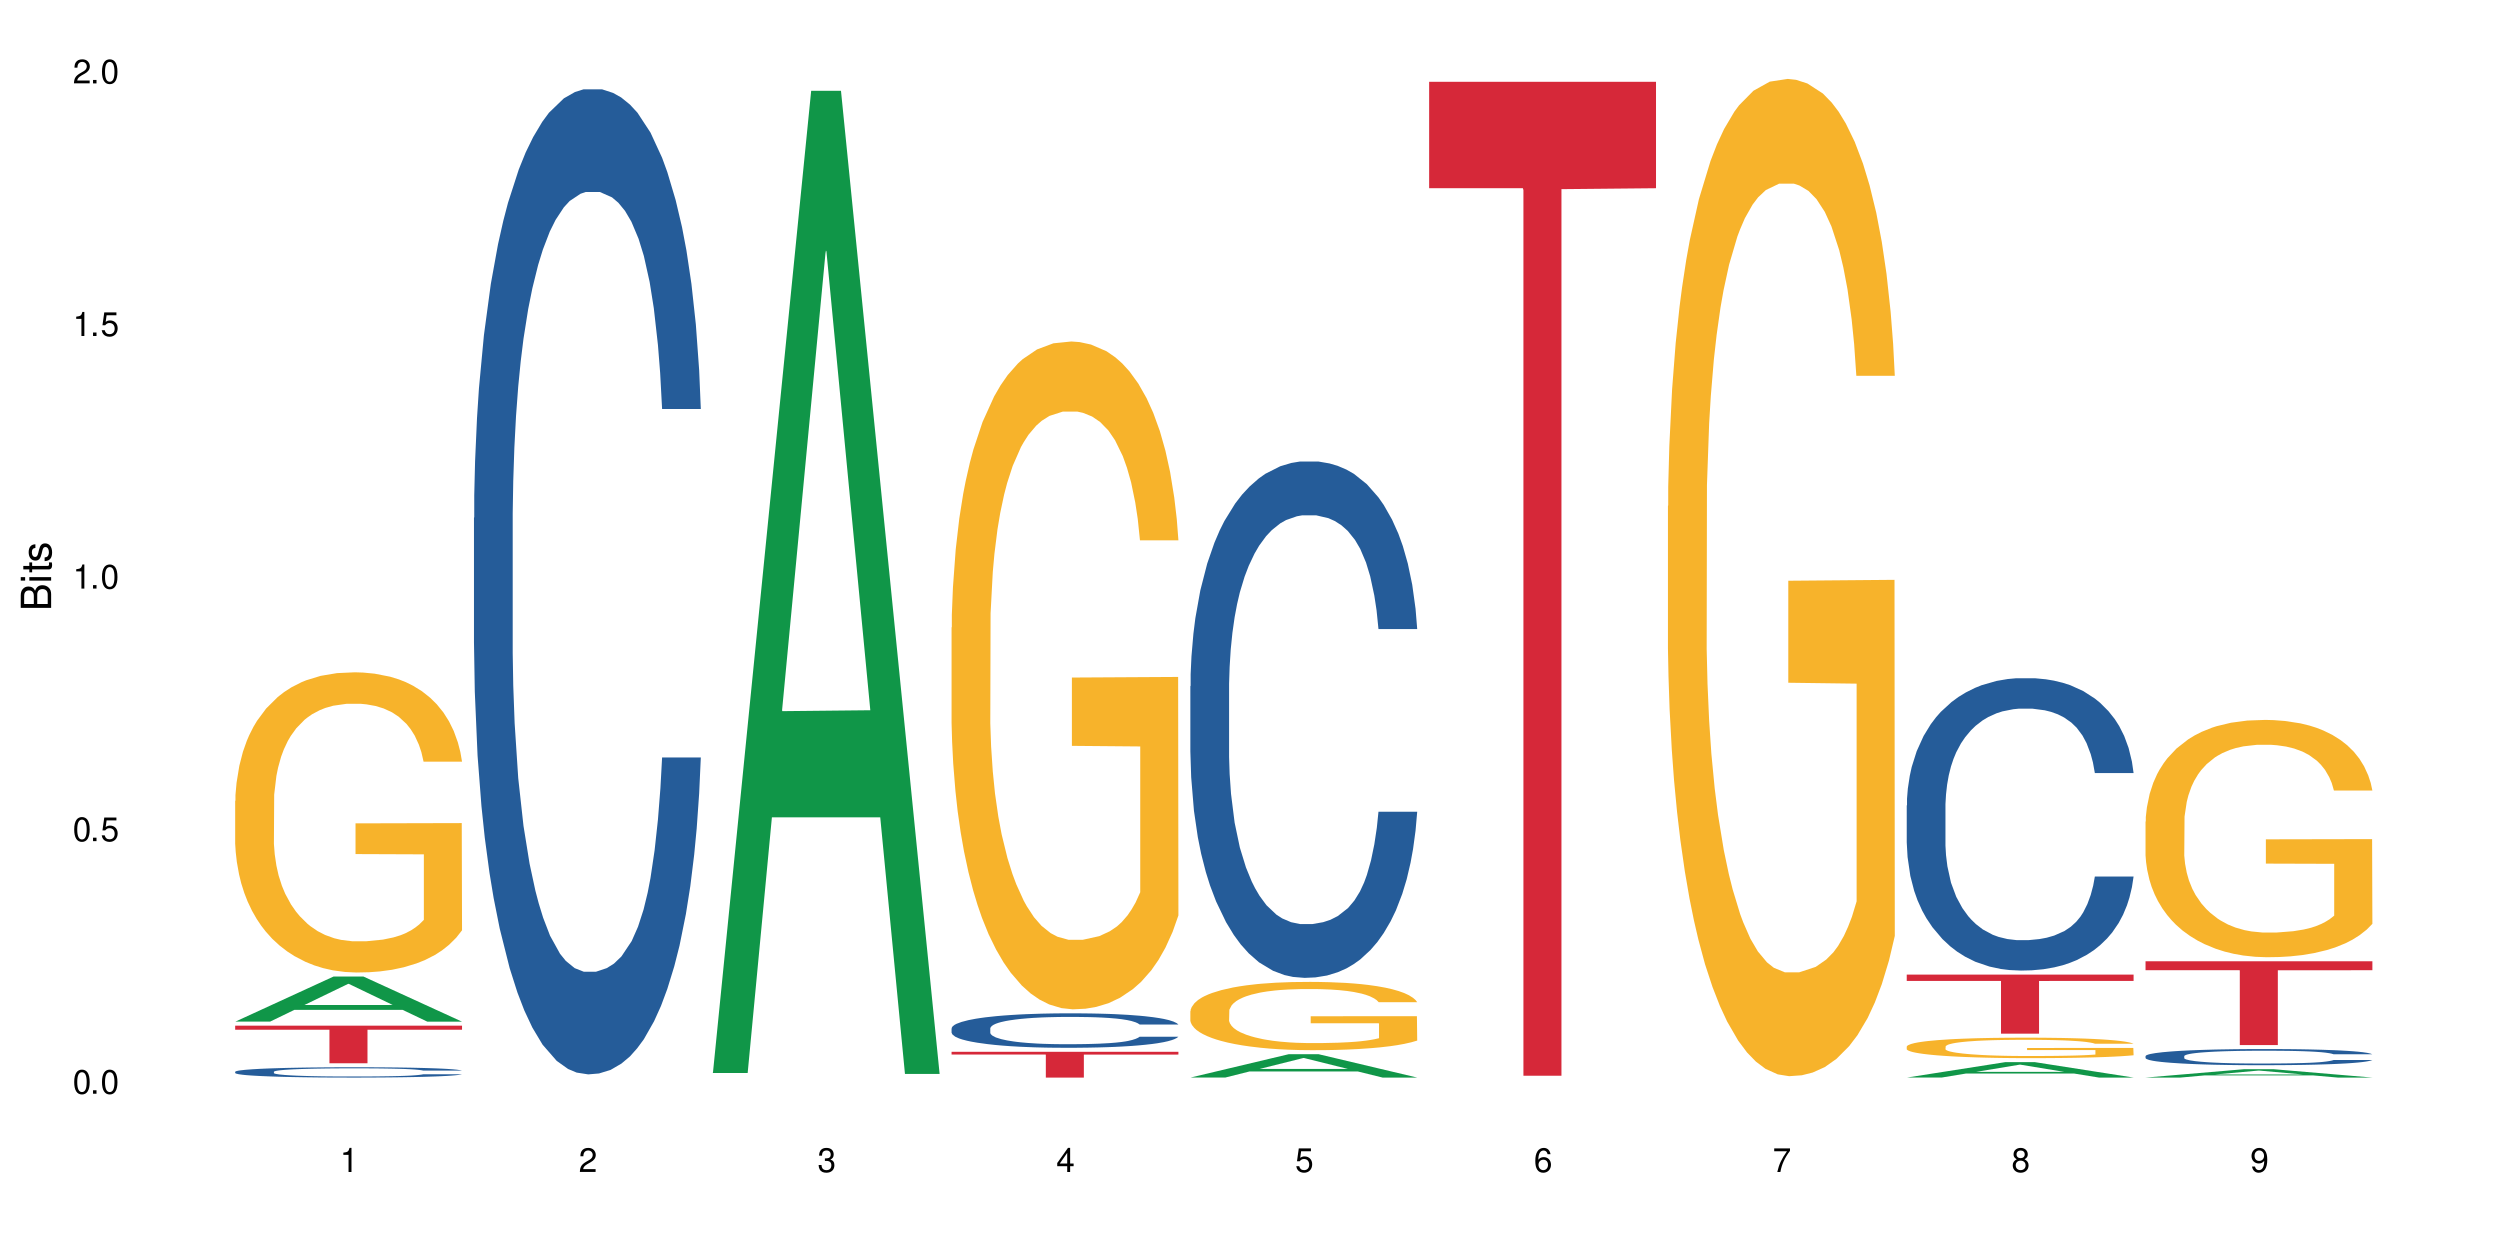
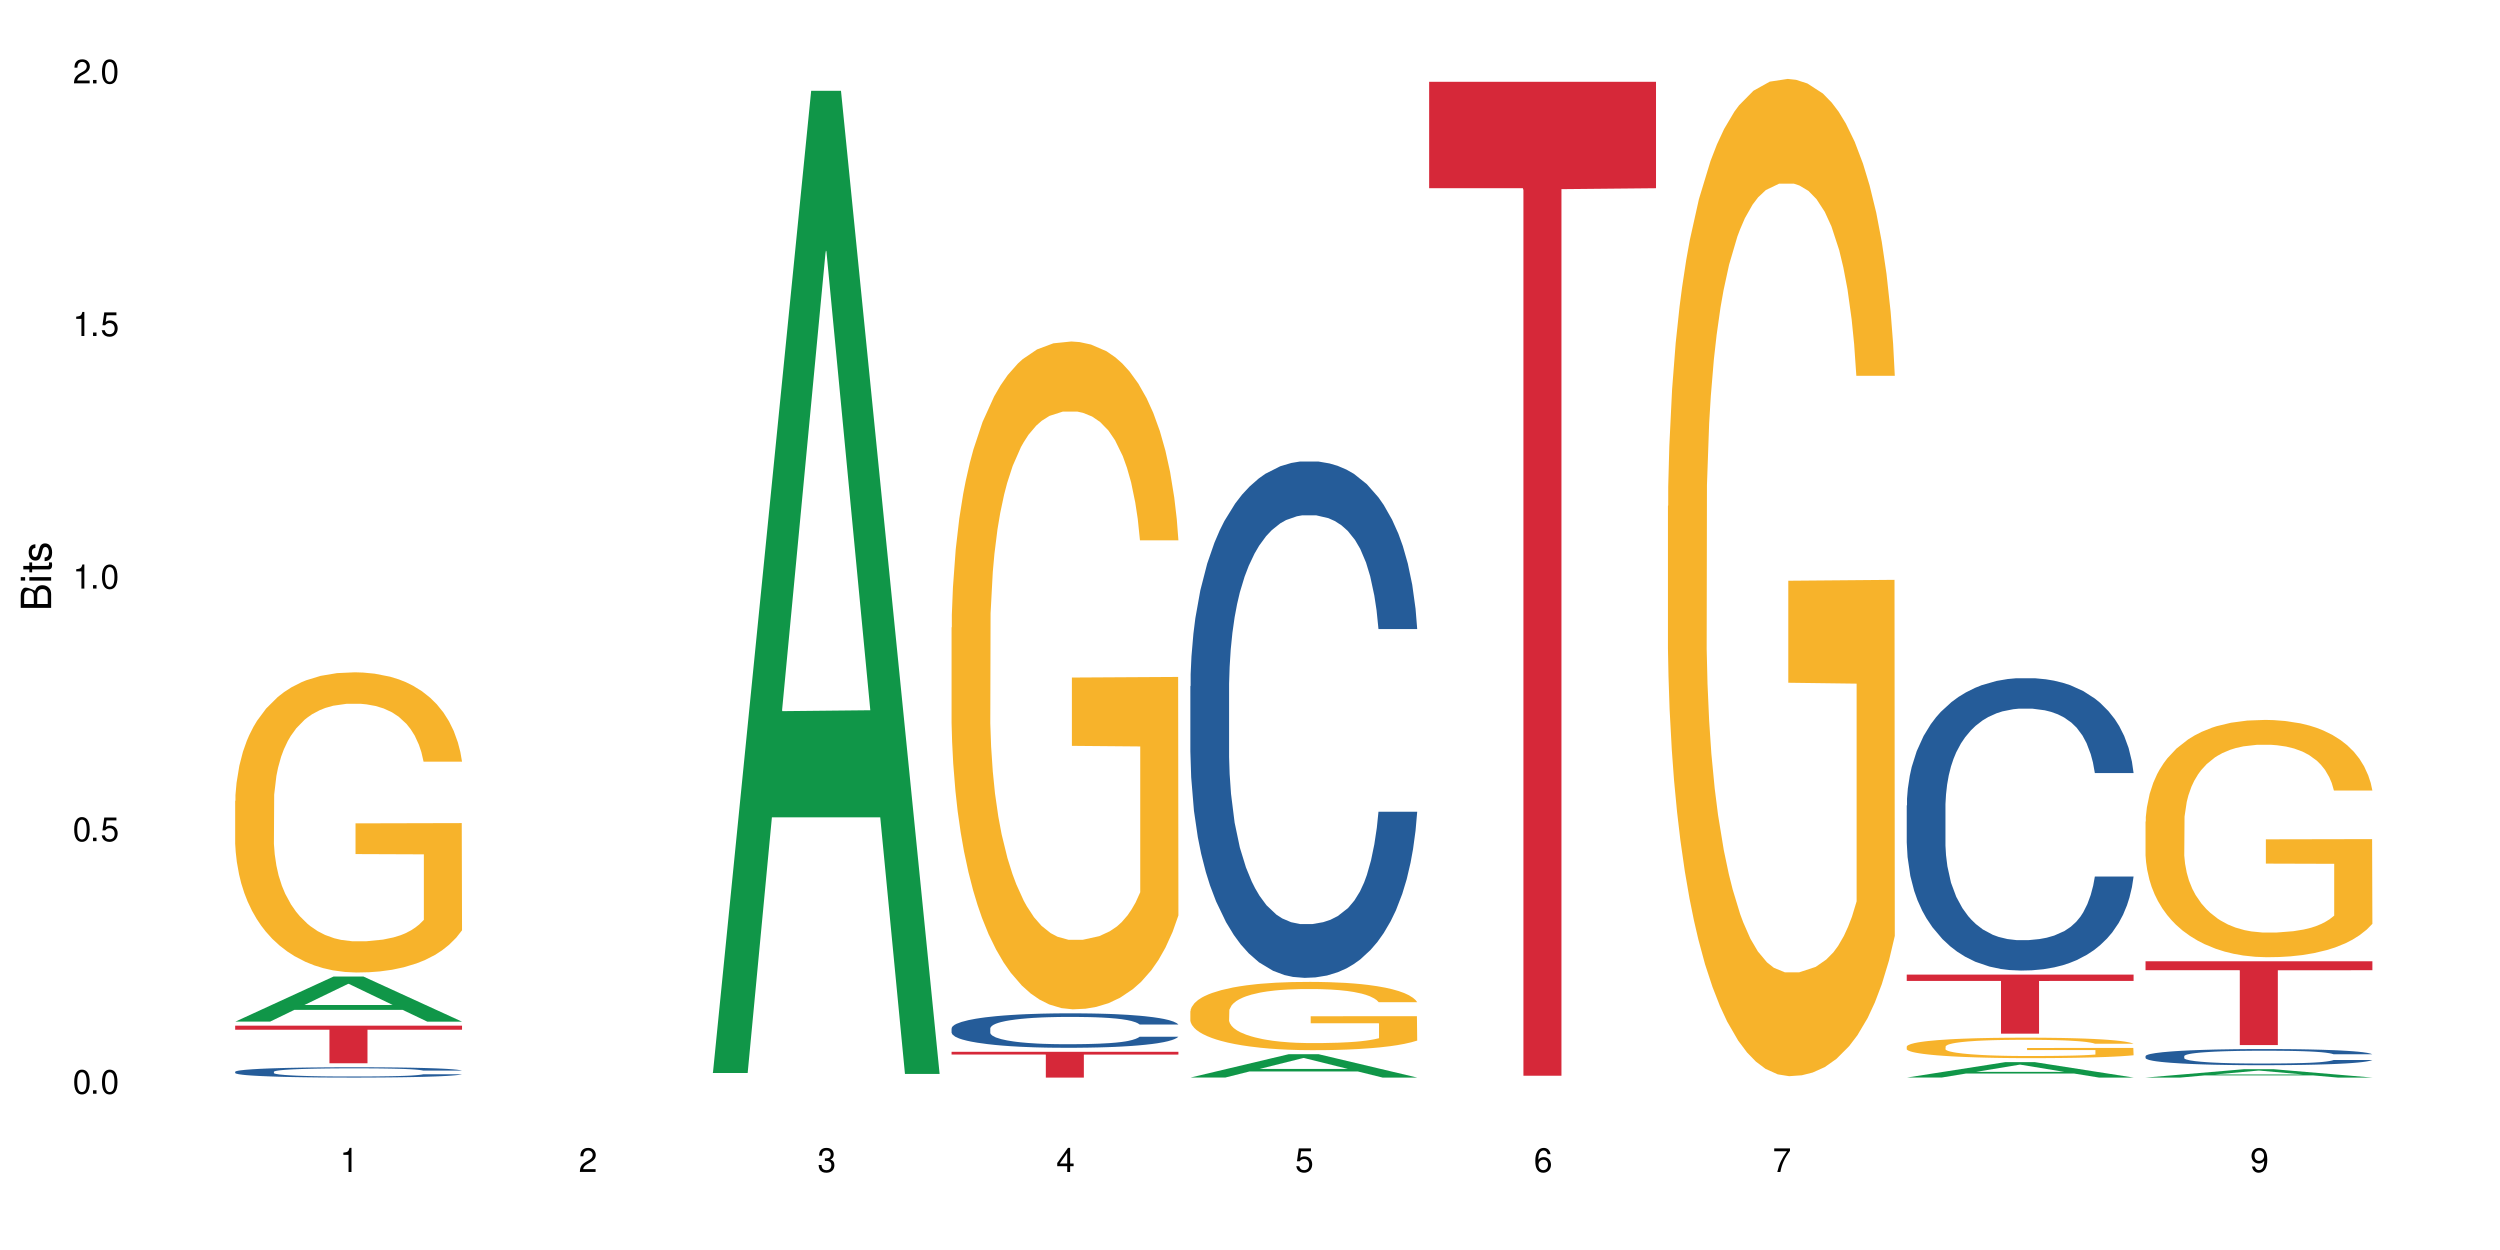
<svg xmlns="http://www.w3.org/2000/svg" xmlns:xlink="http://www.w3.org/1999/xlink" width="720" height="360" viewBox="0 0 720 360">
  <defs>
    <g>
      <g id="glyph-0-0">
</g>
      <g id="glyph-0-1">
        <path d="M 2.641 -6.938 C 2 -6.938 1.422 -6.656 1.078 -6.172 C 0.641 -5.562 0.406 -4.641 0.406 -3.359 C 0.406 -1.016 1.188 0.219 2.641 0.219 C 4.078 0.219 4.859 -1.016 4.859 -3.297 C 4.859 -4.641 4.656 -5.547 4.203 -6.172 C 3.844 -6.656 3.281 -6.938 2.641 -6.938 Z M 2.641 -6.188 C 3.547 -6.188 4 -5.25 4 -3.375 C 4 -1.406 3.562 -0.484 2.625 -0.484 C 1.734 -0.484 1.281 -1.438 1.281 -3.344 C 1.281 -5.25 1.734 -6.188 2.641 -6.188 Z M 2.641 -6.188 " />
      </g>
      <g id="glyph-0-2">
        <path d="M 1.828 -1 L 0.828 -1 L 0.828 0 L 1.828 0 Z M 1.828 -1 " />
      </g>
      <g id="glyph-0-3">
        <path d="M 4.562 -6.797 L 1.062 -6.797 L 0.547 -3.094 L 1.328 -3.094 C 1.719 -3.562 2.047 -3.734 2.578 -3.734 C 3.484 -3.734 4.062 -3.109 4.062 -2.094 C 4.062 -1.125 3.484 -0.531 2.578 -0.531 C 1.828 -0.531 1.375 -0.906 1.188 -1.672 L 0.328 -1.672 C 0.453 -1.109 0.547 -0.844 0.75 -0.594 C 1.125 -0.078 1.828 0.219 2.594 0.219 C 3.969 0.219 4.922 -0.781 4.922 -2.219 C 4.922 -3.562 4.031 -4.484 2.719 -4.484 C 2.25 -4.484 1.859 -4.359 1.469 -4.062 L 1.734 -5.969 L 4.562 -5.969 Z M 4.562 -6.797 " />
      </g>
      <g id="glyph-0-4">
        <path d="M 2.484 -4.938 L 2.484 0 L 3.328 0 L 3.328 -6.938 L 2.766 -6.938 C 2.469 -5.875 2.281 -5.734 0.984 -5.562 L 0.984 -4.938 Z M 2.484 -4.938 " />
      </g>
      <g id="glyph-0-5">
        <path d="M 4.859 -0.828 L 1.281 -0.828 C 1.359 -1.406 1.672 -1.781 2.5 -2.281 L 3.469 -2.828 C 4.406 -3.344 4.906 -4.062 4.906 -4.906 C 4.906 -5.484 4.672 -6.031 4.266 -6.406 C 3.859 -6.766 3.375 -6.938 2.719 -6.938 C 1.859 -6.938 1.219 -6.625 0.844 -6.031 C 0.609 -5.672 0.5 -5.234 0.484 -4.531 L 1.328 -4.531 C 1.359 -5.016 1.406 -5.281 1.531 -5.516 C 1.75 -5.938 2.188 -6.203 2.703 -6.203 C 3.469 -6.203 4.031 -5.641 4.031 -4.891 C 4.031 -4.344 3.719 -3.859 3.125 -3.516 L 2.234 -3 C 0.812 -2.172 0.406 -1.531 0.328 -0.016 L 4.859 -0.016 Z M 4.859 -0.828 " />
      </g>
      <g id="glyph-0-6">
        <path d="M 2.125 -3.188 L 2.578 -3.188 C 3.5 -3.188 3.984 -2.766 3.984 -1.922 C 3.984 -1.062 3.469 -0.531 2.594 -0.531 C 1.656 -0.531 1.203 -1 1.156 -2.016 L 0.312 -2.016 C 0.344 -1.453 0.438 -1.094 0.609 -0.781 C 0.953 -0.109 1.625 0.219 2.547 0.219 C 3.953 0.219 4.859 -0.625 4.859 -1.938 C 4.859 -2.828 4.516 -3.297 3.703 -3.594 C 4.344 -3.844 4.656 -4.328 4.656 -5.031 C 4.656 -6.219 3.875 -6.938 2.578 -6.938 C 1.203 -6.938 0.484 -6.172 0.453 -4.703 L 1.297 -4.703 C 1.312 -5.125 1.344 -5.359 1.453 -5.578 C 1.641 -5.969 2.062 -6.203 2.594 -6.203 C 3.344 -6.203 3.797 -5.75 3.797 -5 C 3.797 -4.516 3.609 -4.219 3.25 -4.047 C 3.016 -3.953 2.703 -3.922 2.125 -3.906 Z M 2.125 -3.188 " />
      </g>
      <g id="glyph-0-7">
        <path d="M 3.141 -1.672 L 3.141 0 L 3.984 0 L 3.984 -1.672 L 4.984 -1.672 L 4.984 -2.438 L 3.984 -2.438 L 3.984 -6.938 L 3.359 -6.938 L 0.266 -2.578 L 0.266 -1.672 Z M 3.141 -2.438 L 1 -2.438 L 3.141 -5.5 Z M 3.141 -2.438 " />
      </g>
      <g id="glyph-0-8">
        <path d="M 4.781 -5.125 C 4.609 -6.266 3.891 -6.938 2.844 -6.938 C 2.094 -6.938 1.422 -6.578 1.031 -5.953 C 0.594 -5.266 0.406 -4.422 0.406 -3.172 C 0.406 -2 0.578 -1.25 0.984 -0.641 C 1.359 -0.078 1.953 0.219 2.703 0.219 C 3.984 0.219 4.922 -0.75 4.922 -2.094 C 4.922 -3.375 4.062 -4.281 2.844 -4.281 C 2.172 -4.281 1.641 -4.031 1.281 -3.516 C 1.281 -5.234 1.828 -6.188 2.797 -6.188 C 3.391 -6.188 3.797 -5.797 3.938 -5.125 Z M 2.734 -3.531 C 3.547 -3.531 4.062 -2.953 4.062 -2.031 C 4.062 -1.156 3.484 -0.531 2.703 -0.531 C 1.922 -0.531 1.328 -1.188 1.328 -2.078 C 1.328 -2.938 1.906 -3.531 2.734 -3.531 Z M 2.734 -3.531 " />
      </g>
      <g id="glyph-0-9">
        <path d="M 4.984 -6.797 L 0.438 -6.797 L 0.438 -5.969 L 4.109 -5.969 C 2.5 -3.656 1.828 -2.234 1.328 0 L 2.219 0 C 2.594 -2.172 3.453 -4.047 4.984 -6.094 Z M 4.984 -6.797 " />
      </g>
      <g id="glyph-0-10">
-         <path d="M 3.75 -3.656 C 4.469 -4.094 4.688 -4.438 4.688 -5.078 C 4.688 -6.172 3.844 -6.938 2.641 -6.938 C 1.438 -6.938 0.594 -6.172 0.594 -5.094 C 0.594 -4.438 0.812 -4.094 1.516 -3.656 C 0.734 -3.266 0.359 -2.703 0.359 -1.922 C 0.359 -0.656 1.281 0.219 2.641 0.219 C 3.984 0.219 4.922 -0.656 4.922 -1.922 C 4.922 -2.703 4.531 -3.266 3.75 -3.656 Z M 2.641 -6.188 C 3.359 -6.188 3.812 -5.75 3.812 -5.062 C 3.812 -4.406 3.344 -3.984 2.641 -3.984 C 1.922 -3.984 1.453 -4.406 1.453 -5.078 C 1.453 -5.75 1.922 -6.188 2.641 -6.188 Z M 2.641 -3.266 C 3.484 -3.266 4.062 -2.719 4.062 -1.906 C 4.062 -1.078 3.484 -0.531 2.625 -0.531 C 1.797 -0.531 1.219 -1.094 1.219 -1.906 C 1.219 -2.719 1.781 -3.266 2.641 -3.266 Z M 2.641 -3.266 " />
-       </g>
+         </g>
      <g id="glyph-0-11">
        <path d="M 0.516 -1.578 C 0.672 -0.453 1.406 0.219 2.438 0.219 C 3.188 0.219 3.859 -0.141 4.266 -0.766 C 4.688 -1.453 4.891 -2.297 4.891 -3.547 C 4.891 -4.719 4.703 -5.453 4.312 -6.078 C 3.938 -6.641 3.344 -6.938 2.594 -6.938 C 1.297 -6.938 0.359 -5.969 0.359 -4.625 C 0.359 -3.344 1.234 -2.453 2.453 -2.453 C 3.094 -2.453 3.578 -2.672 4.016 -3.203 C 4 -1.484 3.469 -0.531 2.5 -0.531 C 1.906 -0.531 1.484 -0.906 1.359 -1.578 Z M 2.578 -6.203 C 3.375 -6.203 3.969 -5.531 3.969 -4.641 C 3.969 -3.797 3.391 -3.188 2.547 -3.188 C 1.734 -3.188 1.234 -3.766 1.234 -4.688 C 1.234 -5.562 1.797 -6.203 2.578 -6.203 Z M 2.578 -6.203 " />
      </g>
      <g id="glyph-1-0">
</g>
      <g id="glyph-1-1">
-         <path d="M 0 -0.953 L 0 -4.891 C 0 -5.719 -0.234 -6.344 -0.734 -6.797 C -1.188 -7.234 -1.812 -7.469 -2.5 -7.469 C -3.547 -7.469 -4.188 -7 -4.625 -5.875 C -4.984 -6.688 -5.625 -7.094 -6.531 -7.094 C -7.172 -7.094 -7.734 -6.859 -8.141 -6.391 C -8.562 -5.922 -8.75 -5.344 -8.75 -4.5 L -8.75 -0.953 Z M -4.984 -2.062 L -7.766 -2.062 L -7.766 -4.219 C -7.766 -4.844 -7.688 -5.203 -7.453 -5.5 C -7.219 -5.812 -6.859 -5.969 -6.375 -5.969 C -5.891 -5.969 -5.531 -5.812 -5.297 -5.5 C -5.062 -5.203 -4.984 -4.844 -4.984 -4.219 Z M -0.984 -2.062 L -4 -2.062 L -4 -4.781 C -4 -5.766 -3.438 -6.359 -2.484 -6.359 C -1.547 -6.359 -0.984 -5.766 -0.984 -4.781 Z M -0.984 -2.062 " />
+         <path d="M 0 -0.953 L 0 -4.891 C 0 -5.719 -0.234 -6.344 -0.734 -6.797 C -1.188 -7.234 -1.812 -7.469 -2.5 -7.469 C -3.547 -7.469 -4.188 -7 -4.625 -5.875 C -7.172 -7.094 -7.734 -6.859 -8.141 -6.391 C -8.562 -5.922 -8.75 -5.344 -8.75 -4.5 L -8.75 -0.953 Z M -4.984 -2.062 L -7.766 -2.062 L -7.766 -4.219 C -7.766 -4.844 -7.688 -5.203 -7.453 -5.5 C -7.219 -5.812 -6.859 -5.969 -6.375 -5.969 C -5.891 -5.969 -5.531 -5.812 -5.297 -5.5 C -5.062 -5.203 -4.984 -4.844 -4.984 -4.219 Z M -0.984 -2.062 L -4 -2.062 L -4 -4.781 C -4 -5.766 -3.438 -6.359 -2.484 -6.359 C -1.547 -6.359 -0.984 -5.766 -0.984 -4.781 Z M -0.984 -2.062 " />
      </g>
      <g id="glyph-1-2">
        <path d="M -6.281 -1.797 L -6.281 -0.797 L 0 -0.797 L 0 -1.797 Z M -8.75 -1.797 L -8.75 -0.797 L -7.484 -0.797 L -7.484 -1.797 Z M -8.75 -1.797 " />
      </g>
      <g id="glyph-1-3">
        <path d="M -6.281 -3.047 L -6.281 -2.016 L -8.016 -2.016 L -8.016 -1.016 L -6.281 -1.016 L -6.281 -0.172 L -5.469 -0.172 L -5.469 -1.016 L -0.719 -1.016 C -0.078 -1.016 0.281 -1.453 0.281 -2.234 C 0.281 -2.5 0.25 -2.719 0.188 -3.047 L -0.641 -3.047 C -0.609 -2.906 -0.594 -2.766 -0.594 -2.562 C -0.594 -2.141 -0.719 -2.016 -1.156 -2.016 L -5.469 -2.016 L -5.469 -3.047 Z M -6.281 -3.047 " />
      </g>
      <g id="glyph-1-4">
        <path d="M -4.531 -5.25 C -5.766 -5.25 -6.469 -4.422 -6.469 -2.969 C -6.469 -1.516 -5.719 -0.562 -4.547 -0.562 C -3.562 -0.562 -3.094 -1.062 -2.734 -2.562 L -2.516 -3.484 C -2.344 -4.188 -2.094 -4.469 -1.641 -4.469 C -1.047 -4.469 -0.641 -3.875 -0.641 -3 C -0.641 -2.453 -0.797 -2 -1.062 -1.75 C -1.25 -1.594 -1.422 -1.531 -1.875 -1.469 L -1.875 -0.406 C -0.422 -0.453 0.281 -1.266 0.281 -2.922 C 0.281 -4.5 -0.5 -5.516 -1.719 -5.516 C -2.656 -5.516 -3.172 -4.984 -3.469 -3.734 L -3.703 -2.766 C -3.891 -1.953 -4.156 -1.609 -4.594 -1.609 C -5.188 -1.609 -5.547 -2.125 -5.547 -2.938 C -5.547 -3.75 -5.203 -4.172 -4.531 -4.203 Z M -4.531 -5.25 " />
      </g>
    </g>
  </defs>
-   <rect x="-72" y="-36" width="864" height="432" fill="rgb(100%, 100%, 100%)" fill-opacity="1" />
  <path fill-rule="nonzero" fill="rgb(6.275%, 58.824%, 28.235%)" fill-opacity="1" d="M 67.73 294.23 L 67.801 294.219 L 96.07 281.238 L 104.656 281.238 L 133.066 294.242 L 123.082 294.242 L 115.965 290.848 L 84.762 290.848 L 77.781 294.23 L 67.73 294.23 L 87.766 289.445 L 113.102 289.43 L 100.469 283.363 L 100.328 283.352 L 100.188 283.387 L 87.695 289.43 L 87.766 289.445 Z M 67.73 294.23 " />
  <path fill-rule="nonzero" fill="rgb(14.51%, 36.078%, 60%)" fill-opacity="1" d="M 67.73 308.664 L 67.812 308.66 L 67.812 308.594 L 68.051 308.492 L 68.605 308.363 L 69.164 308.273 L 70.598 308.113 L 72.59 307.957 L 74.664 307.836 L 76.176 307.766 L 77.531 307.711 L 80.637 307.613 L 82.629 307.559 L 84.781 307.516 L 87.41 307.469 L 89.324 307.441 L 93.625 307.398 L 96.812 307.379 L 99.281 307.371 L 104.621 307.371 L 107.809 307.383 L 110.117 307.395 L 112.668 307.418 L 114.82 307.441 L 118.562 307.5 L 121.91 307.578 L 123.426 307.621 L 125.816 307.703 L 127.648 307.785 L 128.922 307.855 L 130.355 307.957 L 131.629 308.078 L 132.586 308.219 L 133.066 308.336 L 121.91 308.336 L 121.352 308.227 L 120.715 308.141 L 119.52 308.031 L 118.324 307.953 L 116.652 307.871 L 115.137 307.82 L 113.066 307.77 L 111.234 307.738 L 109.32 307.711 L 107.488 307.695 L 103.984 307.68 L 99.922 307.68 L 98.406 307.684 L 95.297 307.707 L 93.625 307.727 L 91.234 307.766 L 89.562 307.801 L 87.57 307.855 L 86.215 307.898 L 84.543 307.969 L 83.348 308.031 L 81.992 308.121 L 81.195 308.191 L 80.48 308.266 L 79.84 308.355 L 79.363 308.449 L 79.043 308.551 L 78.887 308.648 L 78.887 309.07 L 79.043 309.168 L 79.441 309.281 L 80.48 309.449 L 81.992 309.59 L 83.746 309.707 L 85.418 309.789 L 86.375 309.824 L 87.648 309.867 L 89.641 309.922 L 92.512 309.977 L 94.184 310 L 96.734 310.02 L 99.363 310.031 L 102.867 310.031 L 105.977 310.02 L 108.047 310.008 L 110.199 309.984 L 113.145 309.938 L 114.98 309.895 L 116.57 309.844 L 117.766 309.793 L 118.562 309.75 L 119.758 309.664 L 120.715 309.574 L 121.434 309.477 L 121.91 309.387 L 133.066 309.387 L 132.586 309.492 L 131.871 309.602 L 131.152 309.68 L 130.039 309.773 L 128.762 309.859 L 126.93 309.953 L 125.418 310.016 L 123.426 310.082 L 121.59 310.137 L 119.602 310.18 L 116.652 310.234 L 114.738 310.262 L 112.668 310.285 L 110.199 310.309 L 107.09 310.328 L 103.746 310.34 L 100.637 310.34 L 97.289 310.336 L 94.82 310.324 L 91.555 310.301 L 87.492 310.25 L 84.543 310.199 L 82.23 310.148 L 80.238 310.094 L 78.008 310.02 L 75.141 309.902 L 73.387 309.809 L 72.191 309.734 L 70.84 309.629 L 69.883 309.531 L 68.766 309.379 L 67.969 309.188 L 67.73 309.039 Z M 67.73 308.664 " />
  <path fill-rule="nonzero" fill="rgb(96.863%, 70.196%, 16.863%)" fill-opacity="1" d="M 67.73 230.656 L 67.812 230.574 L 67.812 228.996 L 68.129 225.445 L 68.926 220.547 L 69.961 216.52 L 71.078 213.363 L 71.793 211.703 L 72.988 209.336 L 74.023 207.598 L 76.656 204.047 L 80 200.73 L 81.832 199.309 L 83.906 197.965 L 86.852 196.465 L 88.207 195.914 L 92.352 194.648 L 97.051 193.859 L 102.23 193.621 L 104.621 193.703 L 107.887 194.016 L 112.348 194.887 L 114.898 195.676 L 116.891 196.465 L 118.961 197.492 L 121.512 199.07 L 123.902 200.965 L 125.816 202.859 L 127.727 205.23 L 129.32 207.758 L 130.676 210.52 L 131.871 213.836 L 132.586 216.602 L 133.066 219.363 L 121.988 219.363 L 121.352 216.602 L 120.637 214.469 L 119.441 211.863 L 118.246 209.969 L 117.051 208.469 L 114.82 206.414 L 112.906 205.152 L 110.516 204.047 L 108.207 203.336 L 105.578 202.859 L 103.984 202.703 L 99.762 202.703 L 95.938 203.254 L 93.707 203.887 L 92.113 204.52 L 89.879 205.703 L 88.527 206.652 L 87.73 207.281 L 85.34 209.73 L 83.746 211.941 L 82.871 213.441 L 81.754 215.809 L 80.957 217.941 L 80.082 221.102 L 79.602 223.469 L 78.965 228.84 L 78.887 243.051 L 79.125 246.051 L 79.602 249.289 L 80.238 252.133 L 81.195 255.133 L 82.152 257.422 L 83.824 260.5 L 85.258 262.555 L 86.375 263.898 L 88.527 266.027 L 89.402 266.738 L 91.473 268.16 L 93.625 269.266 L 96.254 270.215 L 98.246 270.688 L 101.434 271.082 L 105.496 271.082 L 110.277 270.609 L 113.305 269.977 L 115.379 269.344 L 116.73 268.793 L 118.406 267.926 L 119.602 267.133 L 120.715 266.266 L 122.07 264.922 L 122.07 246.051 L 102.391 245.973 L 102.391 237.129 L 132.984 237.051 L 133.066 267.926 L 131.391 270.055 L 129.32 272.109 L 127.328 273.688 L 125.258 275.031 L 122.309 276.531 L 119.918 277.477 L 116.254 278.582 L 112.906 279.293 L 109.402 279.77 L 106.293 280.004 L 102.629 280.082 L 99.363 279.926 L 95.855 279.453 L 93.066 278.82 L 90.52 278.031 L 87.969 277.004 L 84.781 275.348 L 82.711 274.004 L 80.559 272.348 L 78.406 270.371 L 76.496 268.238 L 75.219 266.582 L 73.945 264.688 L 72.59 262.316 L 71.316 259.633 L 70.359 257.184 L 69.484 254.422 L 68.848 251.816 L 68.211 248.262 L 67.891 245.422 L 67.73 242.973 Z M 67.73 230.656 " />
  <path fill-rule="nonzero" fill="rgb(83.922%, 15.686%, 22.353%)" fill-opacity="1" d="M 67.73 295.398 L 133.066 295.398 L 133.066 296.555 L 105.836 296.566 L 105.836 306.215 L 94.879 306.215 L 94.879 296.574 L 94.723 296.555 L 67.73 296.555 Z M 67.73 295.398 " />
-   <path fill-rule="nonzero" fill="rgb(14.51%, 36.078%, 60%)" fill-opacity="1" d="M 136.504 149.164 L 136.582 148.902 L 136.582 142.68 L 136.824 132.824 L 137.379 120.379 L 137.938 111.82 L 139.371 96.52 L 141.363 81.738 L 143.434 70.328 L 144.949 63.586 L 146.305 58.402 L 149.41 48.805 L 151.402 43.879 L 153.555 39.473 L 156.184 35.062 L 158.098 32.469 L 162.398 28.32 L 165.586 26.504 L 168.055 25.727 L 173.395 25.727 L 176.582 26.766 L 178.891 28.062 L 181.441 30.137 L 183.594 32.469 L 187.336 38.176 L 190.684 45.434 L 192.195 49.586 L 194.586 57.621 L 196.418 65.402 L 197.695 72.145 L 199.129 81.738 L 200.402 93.41 L 201.359 106.633 L 201.836 117.785 L 190.684 117.785 L 190.125 107.41 L 189.488 99.375 L 188.293 88.742 L 187.098 81.223 L 185.426 73.699 L 183.91 68.773 L 181.84 63.848 L 180.008 60.734 L 178.094 58.402 L 176.262 56.844 L 172.758 55.289 L 168.691 55.289 L 167.18 55.809 L 164.07 57.883 L 162.398 59.699 L 160.008 63.328 L 158.336 66.699 L 156.344 71.887 L 154.988 76.293 L 153.316 83.035 L 152.121 89 L 150.766 97.559 L 149.969 104.039 L 149.25 111.301 L 148.613 119.859 L 148.137 128.934 L 147.816 138.531 L 147.66 147.867 L 147.66 188.059 L 147.816 197.395 L 148.215 208.285 L 149.25 224.105 L 150.766 237.848 L 152.52 248.742 L 154.191 256.52 L 155.148 260.148 L 156.422 264.301 L 158.414 269.484 L 161.281 274.672 L 162.957 276.746 L 165.504 278.82 L 168.137 279.859 L 171.641 279.859 L 174.746 278.82 L 176.82 277.523 L 178.973 275.449 L 181.918 271.043 L 183.75 266.891 L 185.344 261.965 L 186.539 257.039 L 187.336 252.891 L 188.531 244.852 L 189.488 236.035 L 190.203 226.957 L 190.684 218.141 L 201.836 218.141 L 201.359 228.512 L 200.645 238.625 L 199.926 246.148 L 198.809 255.223 L 197.535 263.262 L 195.703 272.34 L 194.188 278.301 L 192.195 284.785 L 190.363 289.711 L 188.371 294.121 L 185.426 299.309 L 183.512 301.902 L 181.441 304.234 L 178.973 306.309 L 175.863 308.125 L 172.516 309.16 L 169.41 309.422 L 166.062 308.902 L 163.594 307.863 L 160.328 305.531 L 156.262 300.863 L 153.316 295.938 L 151.004 291.008 L 149.012 285.824 L 146.781 278.82 L 143.914 267.41 L 142.16 258.594 L 140.965 251.332 L 139.609 241.219 L 138.656 232.145 L 137.539 217.621 L 136.742 199.211 L 136.504 184.949 Z M 136.504 149.164 " />
  <path fill-rule="nonzero" fill="rgb(6.275%, 58.824%, 28.235%)" fill-opacity="1" d="M 205.277 309.027 L 205.348 308.758 L 233.617 26.16 L 242.203 26.16 L 270.609 309.293 L 260.629 309.293 L 253.508 235.387 L 222.309 235.387 L 215.328 309.027 L 205.277 309.027 L 225.309 204.812 L 250.648 204.547 L 238.012 72.418 L 237.875 72.152 L 237.734 72.949 L 225.238 204.547 L 225.309 204.812 Z M 205.277 309.027 " />
  <path fill-rule="nonzero" fill="rgb(14.51%, 36.078%, 60%)" fill-opacity="1" d="M 274.051 296.16 L 274.129 296.152 L 274.129 295.934 L 274.367 295.59 L 274.926 295.152 L 275.484 294.855 L 276.918 294.32 L 278.91 293.801 L 280.98 293.402 L 282.496 293.168 L 283.848 292.984 L 286.957 292.648 L 288.949 292.477 L 291.102 292.324 L 293.73 292.168 L 295.641 292.078 L 299.945 291.934 L 303.129 291.871 L 305.602 291.844 L 310.938 291.844 L 314.125 291.879 L 316.438 291.926 L 318.984 291.996 L 321.137 292.078 L 324.883 292.277 L 328.23 292.531 L 329.742 292.676 L 332.133 292.957 L 333.965 293.23 L 335.238 293.465 L 336.676 293.801 L 337.949 294.211 L 338.906 294.672 L 339.383 295.062 L 328.23 295.062 L 327.672 294.699 L 327.035 294.418 L 325.84 294.047 L 324.645 293.785 L 322.969 293.52 L 321.457 293.348 L 319.383 293.176 L 317.551 293.066 L 315.641 292.984 L 313.809 292.93 L 310.301 292.879 L 306.238 292.879 L 304.723 292.895 L 301.617 292.969 L 299.945 293.031 L 297.555 293.156 L 295.879 293.277 L 293.887 293.457 L 292.535 293.613 L 290.859 293.848 L 289.664 294.055 L 288.312 294.355 L 287.516 294.582 L 286.797 294.836 L 286.16 295.137 L 285.684 295.453 L 285.363 295.789 L 285.203 296.113 L 285.203 297.52 L 285.363 297.848 L 285.762 298.227 L 286.797 298.781 L 288.312 299.262 L 290.062 299.645 L 291.738 299.914 L 292.691 300.043 L 293.969 300.188 L 295.961 300.367 L 298.828 300.551 L 300.5 300.621 L 303.051 300.695 L 305.68 300.73 L 309.188 300.73 L 312.293 300.695 L 314.363 300.648 L 316.516 300.578 L 319.465 300.422 L 321.297 300.277 L 322.891 300.105 L 324.086 299.934 L 324.883 299.789 L 326.078 299.508 L 327.035 299.199 L 327.75 298.883 L 328.23 298.574 L 339.383 298.574 L 338.906 298.934 L 338.188 299.289 L 337.473 299.551 L 336.355 299.871 L 335.082 300.152 L 333.25 300.469 L 331.734 300.676 L 329.742 300.902 L 327.91 301.074 L 325.918 301.23 L 322.969 301.41 L 321.059 301.504 L 318.984 301.582 L 316.516 301.656 L 313.41 301.719 L 310.062 301.758 L 306.957 301.766 L 303.609 301.746 L 301.141 301.711 L 297.871 301.629 L 293.809 301.465 L 290.859 301.293 L 288.551 301.121 L 286.559 300.941 L 284.328 300.695 L 281.457 300.297 L 279.707 299.988 L 278.512 299.734 L 277.156 299.379 L 276.199 299.062 L 275.086 298.555 L 274.289 297.91 L 274.051 297.41 Z M 274.051 296.16 " />
  <path fill-rule="nonzero" fill="rgb(96.863%, 70.196%, 16.863%)" fill-opacity="1" d="M 274.051 180.73 L 274.129 180.555 L 274.129 177.039 L 274.449 169.137 L 275.246 158.246 L 276.281 149.285 L 277.395 142.262 L 278.113 138.57 L 279.309 133.301 L 280.344 129.438 L 282.973 121.535 L 286.32 114.156 L 288.152 110.996 L 290.223 108.008 L 293.172 104.672 L 294.527 103.441 L 298.668 100.633 L 303.371 98.875 L 308.547 98.348 L 310.938 98.523 L 314.207 99.227 L 318.668 101.156 L 321.219 102.914 L 323.207 104.672 L 325.281 106.953 L 327.832 110.469 L 330.219 114.684 L 332.133 118.898 L 334.043 124.168 L 335.637 129.789 L 336.992 135.938 L 338.188 143.316 L 338.906 149.461 L 339.383 155.609 L 328.309 155.609 L 327.672 149.461 L 326.953 144.719 L 325.758 138.922 L 324.562 134.707 L 323.367 131.371 L 321.137 126.805 L 319.227 123.992 L 316.836 121.535 L 314.523 119.953 L 311.895 118.898 L 310.301 118.547 L 306.078 118.547 L 302.254 119.777 L 300.023 121.184 L 298.43 122.586 L 296.199 125.223 L 294.844 127.332 L 294.047 128.734 L 291.656 134.18 L 290.062 139.098 L 289.188 142.438 L 288.07 147.707 L 287.273 152.449 L 286.398 159.477 L 285.922 164.746 L 285.285 176.688 L 285.203 208.305 L 285.441 214.98 L 285.922 222.184 L 286.559 228.508 L 287.516 235.18 L 288.469 240.277 L 290.145 247.125 L 291.578 251.691 L 292.691 254.68 L 294.844 259.422 L 295.723 261.004 L 297.793 264.164 L 299.945 266.625 L 302.574 268.73 L 304.566 269.785 L 307.75 270.664 L 311.816 270.664 L 316.598 269.609 L 319.625 268.203 L 321.695 266.801 L 323.051 265.57 L 324.723 263.637 L 325.918 261.879 L 327.035 259.949 L 328.387 256.961 L 328.387 214.98 L 308.707 214.805 L 308.707 195.133 L 339.305 194.957 L 339.383 263.637 L 337.711 268.379 L 335.637 272.945 L 333.645 276.461 L 331.574 279.445 L 328.625 282.785 L 326.238 284.891 L 322.57 287.352 L 319.227 288.93 L 315.719 289.984 L 312.613 290.512 L 308.945 290.688 L 305.68 290.336 L 302.176 289.281 L 299.387 287.879 L 296.836 286.121 L 294.285 283.836 L 291.102 280.148 L 289.027 277.164 L 286.875 273.473 L 284.727 269.082 L 282.812 264.34 L 281.539 260.652 L 280.266 256.438 L 278.91 251.164 L 277.633 245.195 L 276.68 239.75 L 275.801 233.602 L 275.164 227.805 L 274.527 219.898 L 274.207 213.574 L 274.051 208.133 Z M 274.051 180.73 " />
  <path fill-rule="nonzero" fill="rgb(83.922%, 15.686%, 22.353%)" fill-opacity="1" d="M 274.051 302.922 L 339.383 302.922 L 339.383 303.715 L 312.152 303.723 L 312.152 310.34 L 301.199 310.34 L 301.199 303.73 L 301.039 303.715 L 274.051 303.715 Z M 274.051 302.922 " />
  <path fill-rule="nonzero" fill="rgb(6.275%, 58.824%, 28.235%)" fill-opacity="1" d="M 342.82 310.336 L 342.891 310.328 L 371.16 303.609 L 379.746 303.609 L 408.156 310.34 L 398.176 310.34 L 391.055 308.582 L 359.852 308.582 L 352.875 310.336 L 342.82 310.336 L 362.855 307.855 L 388.191 307.852 L 375.559 304.707 L 375.418 304.703 L 375.281 304.723 L 362.785 307.852 L 362.855 307.855 Z M 342.82 310.336 " />
  <path fill-rule="nonzero" fill="rgb(14.51%, 36.078%, 60%)" fill-opacity="1" d="M 342.82 197.625 L 342.902 197.488 L 342.902 194.227 L 343.141 189.062 L 343.699 182.535 L 344.258 178.051 L 345.691 170.031 L 347.684 162.285 L 349.754 156.305 L 351.266 152.77 L 352.621 150.051 L 355.73 145.02 L 357.723 142.438 L 359.871 140.129 L 362.5 137.816 L 364.414 136.457 L 368.715 134.281 L 371.902 133.332 L 374.375 132.922 L 379.711 132.922 L 382.898 133.469 L 385.211 134.148 L 387.758 135.234 L 389.91 136.457 L 393.656 139.449 L 397 143.254 L 398.516 145.43 L 400.906 149.641 L 402.738 153.719 L 404.012 157.254 L 405.445 162.285 L 406.723 168.402 L 407.68 175.332 L 408.156 181.176 L 397 181.176 L 396.445 175.742 L 395.805 171.527 L 394.609 165.953 L 393.414 162.012 L 391.742 158.07 L 390.23 155.488 L 388.156 152.906 L 386.324 151.273 L 384.414 150.051 L 382.578 149.234 L 379.074 148.418 L 375.012 148.418 L 373.496 148.691 L 370.391 149.777 L 368.715 150.73 L 366.324 152.633 L 364.652 154.398 L 362.66 157.117 L 361.305 159.43 L 359.633 162.965 L 358.438 166.09 L 357.082 170.574 L 356.285 173.973 L 355.57 177.781 L 354.934 182.266 L 354.453 187.023 L 354.137 192.051 L 353.977 196.945 L 353.977 218.016 L 354.137 222.906 L 354.535 228.617 L 355.57 236.906 L 357.082 244.113 L 358.836 249.82 L 360.508 253.898 L 361.465 255.801 L 362.742 257.977 L 364.734 260.695 L 367.602 263.414 L 369.273 264.5 L 371.824 265.59 L 374.453 266.133 L 377.957 266.133 L 381.066 265.59 L 383.137 264.91 L 385.289 263.82 L 388.238 261.512 L 390.07 259.336 L 391.664 256.754 L 392.859 254.172 L 393.656 251.996 L 394.852 247.781 L 395.805 243.16 L 396.523 238.402 L 397 233.781 L 408.156 233.781 L 407.68 239.219 L 406.961 244.52 L 406.242 248.461 L 405.129 253.219 L 403.852 257.434 L 402.02 262.191 L 400.508 265.316 L 398.516 268.715 L 396.684 271.297 L 394.691 273.609 L 391.742 276.328 L 389.832 277.688 L 387.758 278.91 L 385.289 279.996 L 382.18 280.949 L 378.836 281.492 L 375.727 281.629 L 372.383 281.355 L 369.91 280.812 L 366.645 279.59 L 362.582 277.145 L 359.633 274.559 L 357.324 271.977 L 355.332 269.258 L 353.102 265.59 L 350.23 259.609 L 348.48 254.988 L 347.285 251.18 L 345.93 245.879 L 344.973 241.121 L 343.859 233.512 L 343.062 223.859 L 342.82 216.383 Z M 342.82 197.625 " />
  <path fill-rule="nonzero" fill="rgb(96.863%, 70.196%, 16.863%)" fill-opacity="1" d="M 342.82 291.207 L 342.902 291.191 L 342.902 290.832 L 343.219 290.023 L 344.016 288.91 L 345.051 287.992 L 346.168 287.273 L 346.887 286.898 L 348.082 286.359 L 349.117 285.965 L 351.746 285.156 L 355.094 284.398 L 356.926 284.078 L 358.996 283.773 L 361.945 283.43 L 363.297 283.305 L 367.441 283.016 L 372.141 282.836 L 377.32 282.785 L 379.711 282.801 L 382.977 282.875 L 387.441 283.07 L 389.988 283.25 L 391.98 283.43 L 394.055 283.664 L 396.602 284.023 L 398.992 284.453 L 400.906 284.887 L 402.816 285.426 L 404.41 286 L 405.766 286.629 L 406.961 287.383 L 407.68 288.012 L 408.156 288.641 L 397.082 288.641 L 396.445 288.012 L 395.727 287.527 L 394.531 286.934 L 393.336 286.504 L 392.141 286.16 L 389.91 285.695 L 387.996 285.406 L 385.609 285.156 L 383.297 284.992 L 380.668 284.887 L 379.074 284.848 L 374.852 284.848 L 371.027 284.977 L 368.797 285.117 L 367.203 285.262 L 364.973 285.531 L 363.617 285.746 L 362.82 285.891 L 360.43 286.449 L 358.836 286.949 L 357.961 287.293 L 356.844 287.832 L 356.047 288.316 L 355.172 289.035 L 354.695 289.574 L 354.055 290.797 L 353.977 294.027 L 354.215 294.711 L 354.695 295.449 L 355.332 296.094 L 356.285 296.777 L 357.242 297.297 L 358.918 298 L 360.352 298.465 L 361.465 298.77 L 363.617 299.258 L 364.492 299.418 L 366.566 299.742 L 368.715 299.992 L 371.344 300.207 L 373.336 300.316 L 376.523 300.406 L 380.59 300.406 L 385.367 300.297 L 388.395 300.156 L 390.469 300.012 L 391.824 299.887 L 393.496 299.688 L 394.691 299.508 L 395.805 299.309 L 397.16 299.004 L 397.16 294.711 L 377.48 294.695 L 377.48 292.68 L 408.074 292.664 L 408.156 299.688 L 406.484 300.172 L 404.41 300.641 L 402.418 301 L 400.348 301.305 L 397.398 301.645 L 395.008 301.859 L 391.344 302.113 L 387.996 302.273 L 384.492 302.383 L 381.387 302.438 L 377.719 302.453 L 374.453 302.418 L 370.949 302.309 L 368.16 302.168 L 365.609 301.988 L 363.059 301.754 L 359.871 301.375 L 357.801 301.07 L 355.648 300.695 L 353.5 300.246 L 351.586 299.758 L 350.312 299.383 L 349.035 298.949 L 347.684 298.41 L 346.406 297.801 L 345.449 297.246 L 344.574 296.617 L 343.938 296.023 L 343.301 295.215 L 342.98 294.566 L 342.82 294.012 Z M 342.82 291.207 " />
  <path fill-rule="nonzero" fill="rgb(83.922%, 15.686%, 22.353%)" fill-opacity="1" d="M 411.594 23.566 L 476.93 23.566 L 476.93 54.207 L 449.699 54.477 L 449.699 309.809 L 438.746 309.809 L 438.746 54.742 L 438.586 54.207 L 411.594 54.207 Z M 411.594 23.566 " />
  <path fill-rule="nonzero" fill="rgb(96.863%, 70.196%, 16.863%)" fill-opacity="1" d="M 480.367 145.746 L 480.445 145.48 L 480.445 140.234 L 480.766 128.434 L 481.562 112.172 L 482.598 98.793 L 483.715 88.301 L 484.43 82.793 L 485.625 74.926 L 486.66 69.152 L 489.289 57.352 L 492.637 46.336 L 494.469 41.613 L 496.543 37.152 L 499.488 32.172 L 500.844 30.336 L 504.988 26.137 L 509.688 23.516 L 514.867 22.727 L 517.258 22.988 L 520.523 24.039 L 524.984 26.926 L 527.535 29.547 L 529.527 32.172 L 531.598 35.578 L 534.148 40.824 L 536.539 47.121 L 538.449 53.418 L 540.363 61.285 L 541.957 69.68 L 543.312 78.859 L 544.508 89.875 L 545.223 99.055 L 545.703 108.234 L 534.625 108.234 L 533.988 99.055 L 533.273 91.973 L 532.078 83.316 L 530.883 77.023 L 529.688 72.039 L 527.457 65.219 L 525.543 61.023 L 523.152 57.352 L 520.844 54.988 L 518.215 53.418 L 516.621 52.891 L 512.398 52.891 L 508.574 54.727 L 506.34 56.824 L 504.746 58.926 L 502.516 62.859 L 501.164 66.008 L 500.367 68.105 L 497.977 76.234 L 496.383 83.582 L 495.504 88.562 L 494.391 96.434 L 493.594 103.516 L 492.719 114.008 L 492.238 121.875 L 491.602 139.711 L 491.523 186.926 L 491.762 196.891 L 492.238 207.645 L 492.875 217.09 L 493.832 227.055 L 494.789 234.664 L 496.461 244.891 L 497.895 251.711 L 499.012 256.172 L 501.164 263.254 L 502.039 265.613 L 504.109 270.336 L 506.262 274.008 L 508.891 277.156 L 510.883 278.73 L 514.07 280.039 L 518.133 280.039 L 522.914 278.465 L 525.941 276.367 L 528.012 274.27 L 529.367 272.434 L 531.039 269.547 L 532.234 266.926 L 533.352 264.039 L 534.707 259.582 L 534.707 196.891 L 515.027 196.629 L 515.027 167.254 L 545.621 166.992 L 545.703 269.547 L 544.027 276.629 L 541.957 283.449 L 539.965 288.695 L 537.895 293.156 L 534.945 298.137 L 532.555 301.285 L 528.891 304.957 L 525.543 307.32 L 522.039 308.895 L 518.93 309.68 L 515.266 309.941 L 512 309.418 L 508.492 307.844 L 505.703 305.746 L 503.156 303.121 L 500.605 299.711 L 497.418 294.203 L 495.348 289.746 L 493.195 284.238 L 491.043 277.68 L 489.133 270.598 L 487.855 265.09 L 486.582 258.793 L 485.227 250.926 L 483.953 242.008 L 482.996 233.875 L 482.121 224.695 L 481.484 216.039 L 480.844 204.238 L 480.527 194.793 L 480.367 186.664 Z M 480.367 145.746 " />
  <path fill-rule="nonzero" fill="rgb(6.275%, 58.824%, 28.235%)" fill-opacity="1" d="M 549.141 310.336 L 549.211 310.332 L 577.48 305.902 L 586.066 305.902 L 614.473 310.34 L 604.492 310.34 L 597.371 309.184 L 566.172 309.184 L 559.191 310.336 L 549.141 310.336 L 569.172 308.703 L 594.512 308.699 L 581.875 306.625 L 581.738 306.621 L 581.598 306.633 L 569.102 308.699 L 569.172 308.703 Z M 549.141 310.336 " />
  <path fill-rule="nonzero" fill="rgb(14.51%, 36.078%, 60%)" fill-opacity="1" d="M 549.141 231.965 L 549.219 231.887 L 549.219 230.039 L 549.457 227.117 L 550.016 223.422 L 550.574 220.883 L 552.008 216.34 L 554 211.953 L 556.07 208.566 L 557.586 206.566 L 558.941 205.027 L 562.047 202.18 L 564.039 200.719 L 566.191 199.41 L 568.82 198.102 L 570.73 197.332 L 575.035 196.102 L 578.223 195.562 L 580.691 195.332 L 586.031 195.332 L 589.215 195.637 L 591.527 196.023 L 594.078 196.641 L 596.227 197.332 L 599.973 199.023 L 603.32 201.18 L 604.832 202.41 L 607.223 204.797 L 609.055 207.105 L 610.332 209.105 L 611.766 211.953 L 613.039 215.418 L 613.996 219.344 L 614.473 222.652 L 603.32 222.652 L 602.762 219.574 L 602.125 217.188 L 600.93 214.031 L 599.734 211.801 L 598.062 209.566 L 596.547 208.105 L 594.477 206.645 L 592.645 205.719 L 590.73 205.027 L 588.898 204.566 L 585.391 204.105 L 581.328 204.105 L 579.816 204.258 L 576.707 204.875 L 575.035 205.414 L 572.645 206.488 L 570.973 207.492 L 568.98 209.031 L 567.625 210.34 L 565.953 212.34 L 564.758 214.109 L 563.402 216.648 L 562.605 218.574 L 561.887 220.727 L 561.25 223.266 L 560.773 225.961 L 560.453 228.809 L 560.293 231.578 L 560.293 243.508 L 560.453 246.277 L 560.852 249.512 L 561.887 254.207 L 563.402 258.285 L 565.156 261.516 L 566.828 263.828 L 567.785 264.902 L 569.059 266.137 L 571.051 267.676 L 573.918 269.215 L 575.594 269.828 L 578.141 270.445 L 580.77 270.754 L 584.277 270.754 L 587.383 270.445 L 589.457 270.059 L 591.605 269.445 L 594.555 268.137 L 596.387 266.906 L 597.98 265.441 L 599.176 263.98 L 599.973 262.75 L 601.168 260.363 L 602.125 257.746 L 602.84 255.051 L 603.32 252.438 L 614.473 252.438 L 613.996 255.516 L 613.277 258.516 L 612.562 260.746 L 611.445 263.441 L 610.172 265.828 L 608.34 268.52 L 606.824 270.293 L 604.832 272.215 L 603 273.676 L 601.008 274.984 L 598.062 276.523 L 596.148 277.293 L 594.078 277.988 L 591.605 278.602 L 588.5 279.141 L 585.152 279.449 L 582.047 279.527 L 578.699 279.371 L 576.23 279.066 L 572.965 278.371 L 568.898 276.988 L 565.953 275.523 L 563.641 274.062 L 561.648 272.523 L 559.418 270.445 L 556.551 267.059 L 554.797 264.441 L 553.602 262.289 L 552.246 259.285 L 551.293 256.594 L 550.176 252.281 L 549.379 246.816 L 549.141 242.586 Z M 549.141 231.965 " />
  <path fill-rule="nonzero" fill="rgb(96.863%, 70.196%, 16.863%)" fill-opacity="1" d="M 549.141 301.375 L 549.219 301.367 L 549.219 301.262 L 549.539 301.02 L 550.336 300.684 L 551.371 300.41 L 552.484 300.195 L 553.203 300.082 L 554.398 299.918 L 555.434 299.801 L 558.062 299.559 L 561.41 299.332 L 563.242 299.234 L 565.312 299.145 L 568.262 299.043 L 569.617 299.004 L 573.758 298.918 L 578.461 298.863 L 583.641 298.848 L 586.031 298.852 L 589.297 298.875 L 593.758 298.934 L 596.309 298.988 L 598.301 299.043 L 600.371 299.109 L 602.922 299.219 L 605.312 299.348 L 607.223 299.477 L 609.137 299.641 L 610.73 299.812 L 612.082 300 L 613.277 300.227 L 613.996 300.414 L 614.473 300.602 L 603.398 300.602 L 602.762 300.414 L 602.043 300.27 L 600.848 300.09 L 599.652 299.961 L 598.461 299.859 L 596.227 299.719 L 594.316 299.633 L 591.926 299.559 L 589.613 299.512 L 586.984 299.477 L 585.391 299.465 L 581.168 299.465 L 577.344 299.504 L 575.113 299.547 L 573.52 299.59 L 571.289 299.672 L 569.934 299.734 L 569.137 299.777 L 566.75 299.945 L 565.156 300.098 L 564.277 300.199 L 563.164 300.359 L 562.367 300.508 L 561.488 300.723 L 561.012 300.883 L 560.375 301.25 L 560.293 302.219 L 560.535 302.426 L 561.012 302.645 L 561.648 302.84 L 562.605 303.043 L 563.562 303.199 L 565.234 303.41 L 566.668 303.551 L 567.785 303.641 L 569.934 303.785 L 570.812 303.836 L 572.883 303.934 L 575.035 304.008 L 577.664 304.074 L 579.656 304.105 L 582.844 304.133 L 586.906 304.133 L 591.688 304.098 L 594.715 304.055 L 596.785 304.012 L 598.141 303.977 L 599.812 303.918 L 601.008 303.863 L 602.125 303.805 L 603.48 303.711 L 603.48 302.426 L 583.797 302.418 L 583.797 301.816 L 614.395 301.809 L 614.473 303.918 L 612.801 304.062 L 610.73 304.203 L 608.738 304.309 L 606.664 304.402 L 603.719 304.504 L 601.328 304.566 L 597.664 304.645 L 594.316 304.691 L 590.809 304.723 L 587.703 304.742 L 584.039 304.746 L 580.77 304.734 L 577.266 304.703 L 574.477 304.66 L 571.926 304.605 L 569.379 304.535 L 566.191 304.422 L 564.117 304.332 L 561.969 304.219 L 559.816 304.082 L 557.902 303.938 L 556.629 303.824 L 555.355 303.695 L 554 303.535 L 552.727 303.352 L 551.77 303.184 L 550.895 302.996 L 550.254 302.816 L 549.617 302.574 L 549.301 302.383 L 549.141 302.215 Z M 549.141 301.375 " />
  <path fill-rule="nonzero" fill="rgb(83.922%, 15.686%, 22.353%)" fill-opacity="1" d="M 549.141 280.68 L 614.473 280.68 L 614.473 282.504 L 587.246 282.52 L 587.246 297.691 L 576.289 297.691 L 576.289 282.535 L 576.129 282.504 L 549.141 282.504 Z M 549.141 280.68 " />
  <path fill-rule="nonzero" fill="rgb(6.275%, 58.824%, 28.235%)" fill-opacity="1" d="M 617.914 310.34 L 617.98 310.336 L 646.25 307.934 L 654.836 307.934 L 683.246 310.34 L 673.266 310.34 L 666.145 309.715 L 634.945 309.715 L 627.965 310.34 L 617.914 310.34 L 637.945 309.453 L 663.285 309.449 L 650.648 308.328 L 650.512 308.324 L 650.371 308.332 L 637.875 309.449 L 637.945 309.453 Z M 617.914 310.34 " />
  <path fill-rule="nonzero" fill="rgb(14.51%, 36.078%, 60%)" fill-opacity="1" d="M 617.914 304.152 L 617.992 304.145 L 617.992 304.043 L 618.23 303.883 L 618.789 303.68 L 619.348 303.539 L 620.781 303.289 L 622.773 303.043 L 624.844 302.859 L 626.359 302.746 L 627.711 302.66 L 630.82 302.504 L 632.812 302.422 L 634.965 302.352 L 637.594 302.277 L 639.504 302.238 L 643.809 302.168 L 646.996 302.141 L 649.465 302.125 L 654.801 302.125 L 657.988 302.145 L 660.301 302.164 L 662.852 302.199 L 665 302.238 L 668.746 302.332 L 672.094 302.449 L 673.605 302.516 L 675.996 302.648 L 677.828 302.777 L 679.102 302.887 L 680.539 303.043 L 681.812 303.234 L 682.77 303.453 L 683.246 303.637 L 672.094 303.637 L 671.535 303.465 L 670.898 303.332 L 669.703 303.16 L 668.508 303.035 L 666.832 302.914 L 665.32 302.832 L 663.246 302.75 L 661.414 302.699 L 659.504 302.66 L 657.672 302.637 L 654.164 302.609 L 650.102 302.609 L 648.586 302.621 L 645.48 302.652 L 643.809 302.684 L 641.418 302.742 L 639.742 302.797 L 637.75 302.883 L 636.398 302.957 L 634.723 303.066 L 633.527 303.164 L 632.176 303.305 L 631.379 303.41 L 630.66 303.531 L 630.023 303.672 L 629.547 303.82 L 629.227 303.977 L 629.066 304.129 L 629.066 304.789 L 629.227 304.941 L 629.625 305.121 L 630.66 305.379 L 632.176 305.605 L 633.926 305.785 L 635.602 305.91 L 636.559 305.973 L 637.832 306.039 L 639.824 306.125 L 642.691 306.211 L 644.363 306.242 L 646.914 306.277 L 649.543 306.293 L 653.051 306.293 L 656.156 306.277 L 658.227 306.258 L 660.379 306.223 L 663.328 306.148 L 665.16 306.082 L 666.754 306 L 667.949 305.922 L 668.746 305.852 L 669.941 305.719 L 670.898 305.574 L 671.613 305.426 L 672.094 305.281 L 683.246 305.281 L 682.77 305.453 L 682.051 305.617 L 681.336 305.742 L 680.219 305.891 L 678.945 306.023 L 677.113 306.172 L 675.598 306.27 L 673.605 306.375 L 671.773 306.457 L 669.781 306.527 L 666.832 306.613 L 664.922 306.656 L 662.852 306.695 L 660.379 306.727 L 657.273 306.758 L 653.926 306.773 L 650.82 306.777 L 647.473 306.77 L 645.004 306.754 L 641.734 306.715 L 637.672 306.641 L 634.723 306.559 L 632.414 306.477 L 630.422 306.391 L 628.191 306.277 L 625.324 306.09 L 623.57 305.945 L 622.375 305.828 L 621.02 305.66 L 620.062 305.512 L 618.949 305.273 L 618.152 304.973 L 617.914 304.738 Z M 617.914 304.152 " />
  <path fill-rule="nonzero" fill="rgb(96.863%, 70.196%, 16.863%)" fill-opacity="1" d="M 617.914 236.605 L 617.992 236.547 L 617.992 235.297 L 618.312 232.488 L 619.109 228.617 L 620.145 225.434 L 621.258 222.938 L 621.977 221.625 L 623.172 219.754 L 624.207 218.379 L 626.836 215.57 L 630.184 212.949 L 632.016 211.824 L 634.086 210.766 L 637.035 209.578 L 638.391 209.141 L 642.531 208.145 L 647.234 207.52 L 652.414 207.332 L 654.801 207.395 L 658.07 207.645 L 662.531 208.328 L 665.082 208.953 L 667.074 209.578 L 669.145 210.391 L 671.695 211.637 L 674.082 213.137 L 675.996 214.633 L 677.91 216.508 L 679.5 218.504 L 680.855 220.691 L 682.051 223.312 L 682.77 225.496 L 683.246 227.68 L 672.172 227.68 L 671.535 225.496 L 670.816 223.812 L 669.621 221.75 L 668.426 220.254 L 667.23 219.066 L 665 217.445 L 663.09 216.445 L 660.699 215.57 L 658.387 215.008 L 655.758 214.633 L 654.164 214.512 L 649.941 214.512 L 646.117 214.945 L 643.887 215.445 L 642.293 215.945 L 640.062 216.883 L 638.707 217.633 L 637.91 218.129 L 635.52 220.066 L 633.926 221.812 L 633.051 223 L 631.934 224.871 L 631.141 226.559 L 630.262 229.055 L 629.785 230.926 L 629.148 235.172 L 629.066 246.406 L 629.305 248.781 L 629.785 251.34 L 630.422 253.586 L 631.379 255.957 L 632.332 257.77 L 634.008 260.203 L 635.441 261.824 L 636.559 262.887 L 638.707 264.574 L 639.586 265.133 L 641.656 266.258 L 643.809 267.133 L 646.438 267.883 L 648.43 268.254 L 651.617 268.566 L 655.68 268.566 L 660.461 268.191 L 663.488 267.695 L 665.559 267.195 L 666.914 266.758 L 668.586 266.07 L 669.781 265.445 L 670.898 264.762 L 672.25 263.699 L 672.25 248.781 L 652.57 248.719 L 652.57 241.727 L 683.168 241.664 L 683.246 266.07 L 681.574 267.758 L 679.5 269.379 L 677.512 270.629 L 675.438 271.688 L 672.492 272.875 L 670.102 273.625 L 666.434 274.496 L 663.09 275.059 L 659.582 275.434 L 656.477 275.621 L 652.809 275.684 L 649.543 275.559 L 646.039 275.184 L 643.25 274.684 L 640.699 274.062 L 638.148 273.25 L 634.965 271.938 L 632.891 270.879 L 630.742 269.566 L 628.59 268.004 L 626.676 266.32 L 625.402 265.008 L 624.129 263.512 L 622.773 261.641 L 621.496 259.516 L 620.543 257.582 L 619.664 255.398 L 619.027 253.336 L 618.391 250.527 L 618.07 248.281 L 617.914 246.344 Z M 617.914 236.605 " />
  <path fill-rule="nonzero" fill="rgb(83.922%, 15.686%, 22.353%)" fill-opacity="1" d="M 617.914 276.84 L 683.246 276.84 L 683.246 279.422 L 656.016 279.445 L 656.016 300.973 L 645.062 300.973 L 645.062 279.469 L 644.902 279.422 L 617.914 279.422 Z M 617.914 276.84 " />
  <g fill="rgb(0%, 0%, 0%)" fill-opacity="1">
    <use xlink:href="#glyph-0-1" x="20.965" y="314.993" />
    <use xlink:href="#glyph-0-2" x="25.965" y="314.993" />
    <use xlink:href="#glyph-0-1" x="28.965" y="314.993" />
  </g>
  <g fill="rgb(0%, 0%, 0%)" fill-opacity="1">
    <use xlink:href="#glyph-0-1" x="20.965" y="242.251" />
    <use xlink:href="#glyph-0-2" x="25.965" y="242.251" />
    <use xlink:href="#glyph-0-3" x="28.965" y="242.251" />
  </g>
  <g fill="rgb(0%, 0%, 0%)" fill-opacity="1">
    <use xlink:href="#glyph-0-4" x="20.965" y="169.509" />
    <use xlink:href="#glyph-0-2" x="25.965" y="169.509" />
    <use xlink:href="#glyph-0-1" x="28.965" y="169.509" />
  </g>
  <g fill="rgb(0%, 0%, 0%)" fill-opacity="1">
    <use xlink:href="#glyph-0-4" x="20.965" y="96.767" />
    <use xlink:href="#glyph-0-2" x="25.965" y="96.767" />
    <use xlink:href="#glyph-0-3" x="28.965" y="96.767" />
  </g>
  <g fill="rgb(0%, 0%, 0%)" fill-opacity="1">
    <use xlink:href="#glyph-0-5" x="20.965" y="24.024" />
    <use xlink:href="#glyph-0-2" x="25.965" y="24.024" />
    <use xlink:href="#glyph-0-1" x="28.965" y="24.024" />
  </g>
  <g fill="rgb(0%, 0%, 0%)" fill-opacity="1">
    <use xlink:href="#glyph-0-4" x="97.898" y="337.532" />
  </g>
  <g fill="rgb(0%, 0%, 0%)" fill-opacity="1">
    <use xlink:href="#glyph-0-5" x="166.672" y="337.532" />
  </g>
  <g fill="rgb(0%, 0%, 0%)" fill-opacity="1">
    <use xlink:href="#glyph-0-6" x="235.445" y="337.532" />
  </g>
  <g fill="rgb(0%, 0%, 0%)" fill-opacity="1">
    <use xlink:href="#glyph-0-7" x="304.215" y="337.532" />
  </g>
  <g fill="rgb(0%, 0%, 0%)" fill-opacity="1">
    <use xlink:href="#glyph-0-3" x="372.988" y="337.532" />
  </g>
  <g fill="rgb(0%, 0%, 0%)" fill-opacity="1">
    <use xlink:href="#glyph-0-8" x="441.762" y="337.532" />
  </g>
  <g fill="rgb(0%, 0%, 0%)" fill-opacity="1">
    <use xlink:href="#glyph-0-9" x="510.535" y="337.532" />
  </g>
  <g fill="rgb(0%, 0%, 0%)" fill-opacity="1">
    <use xlink:href="#glyph-0-10" x="579.309" y="337.532" />
  </g>
  <g fill="rgb(0%, 0%, 0%)" fill-opacity="1">
    <use xlink:href="#glyph-0-11" x="648.078" y="337.532" />
  </g>
  <g fill="rgb(0%, 0%, 0%)" fill-opacity="1">
    <use xlink:href="#glyph-1-1" x="14.725" y="176.012" />
    <use xlink:href="#glyph-1-2" x="14.725" y="168.012" />
    <use xlink:href="#glyph-1-3" x="14.725" y="165.012" />
    <use xlink:href="#glyph-1-4" x="14.725" y="162.012" />
  </g>
</svg>